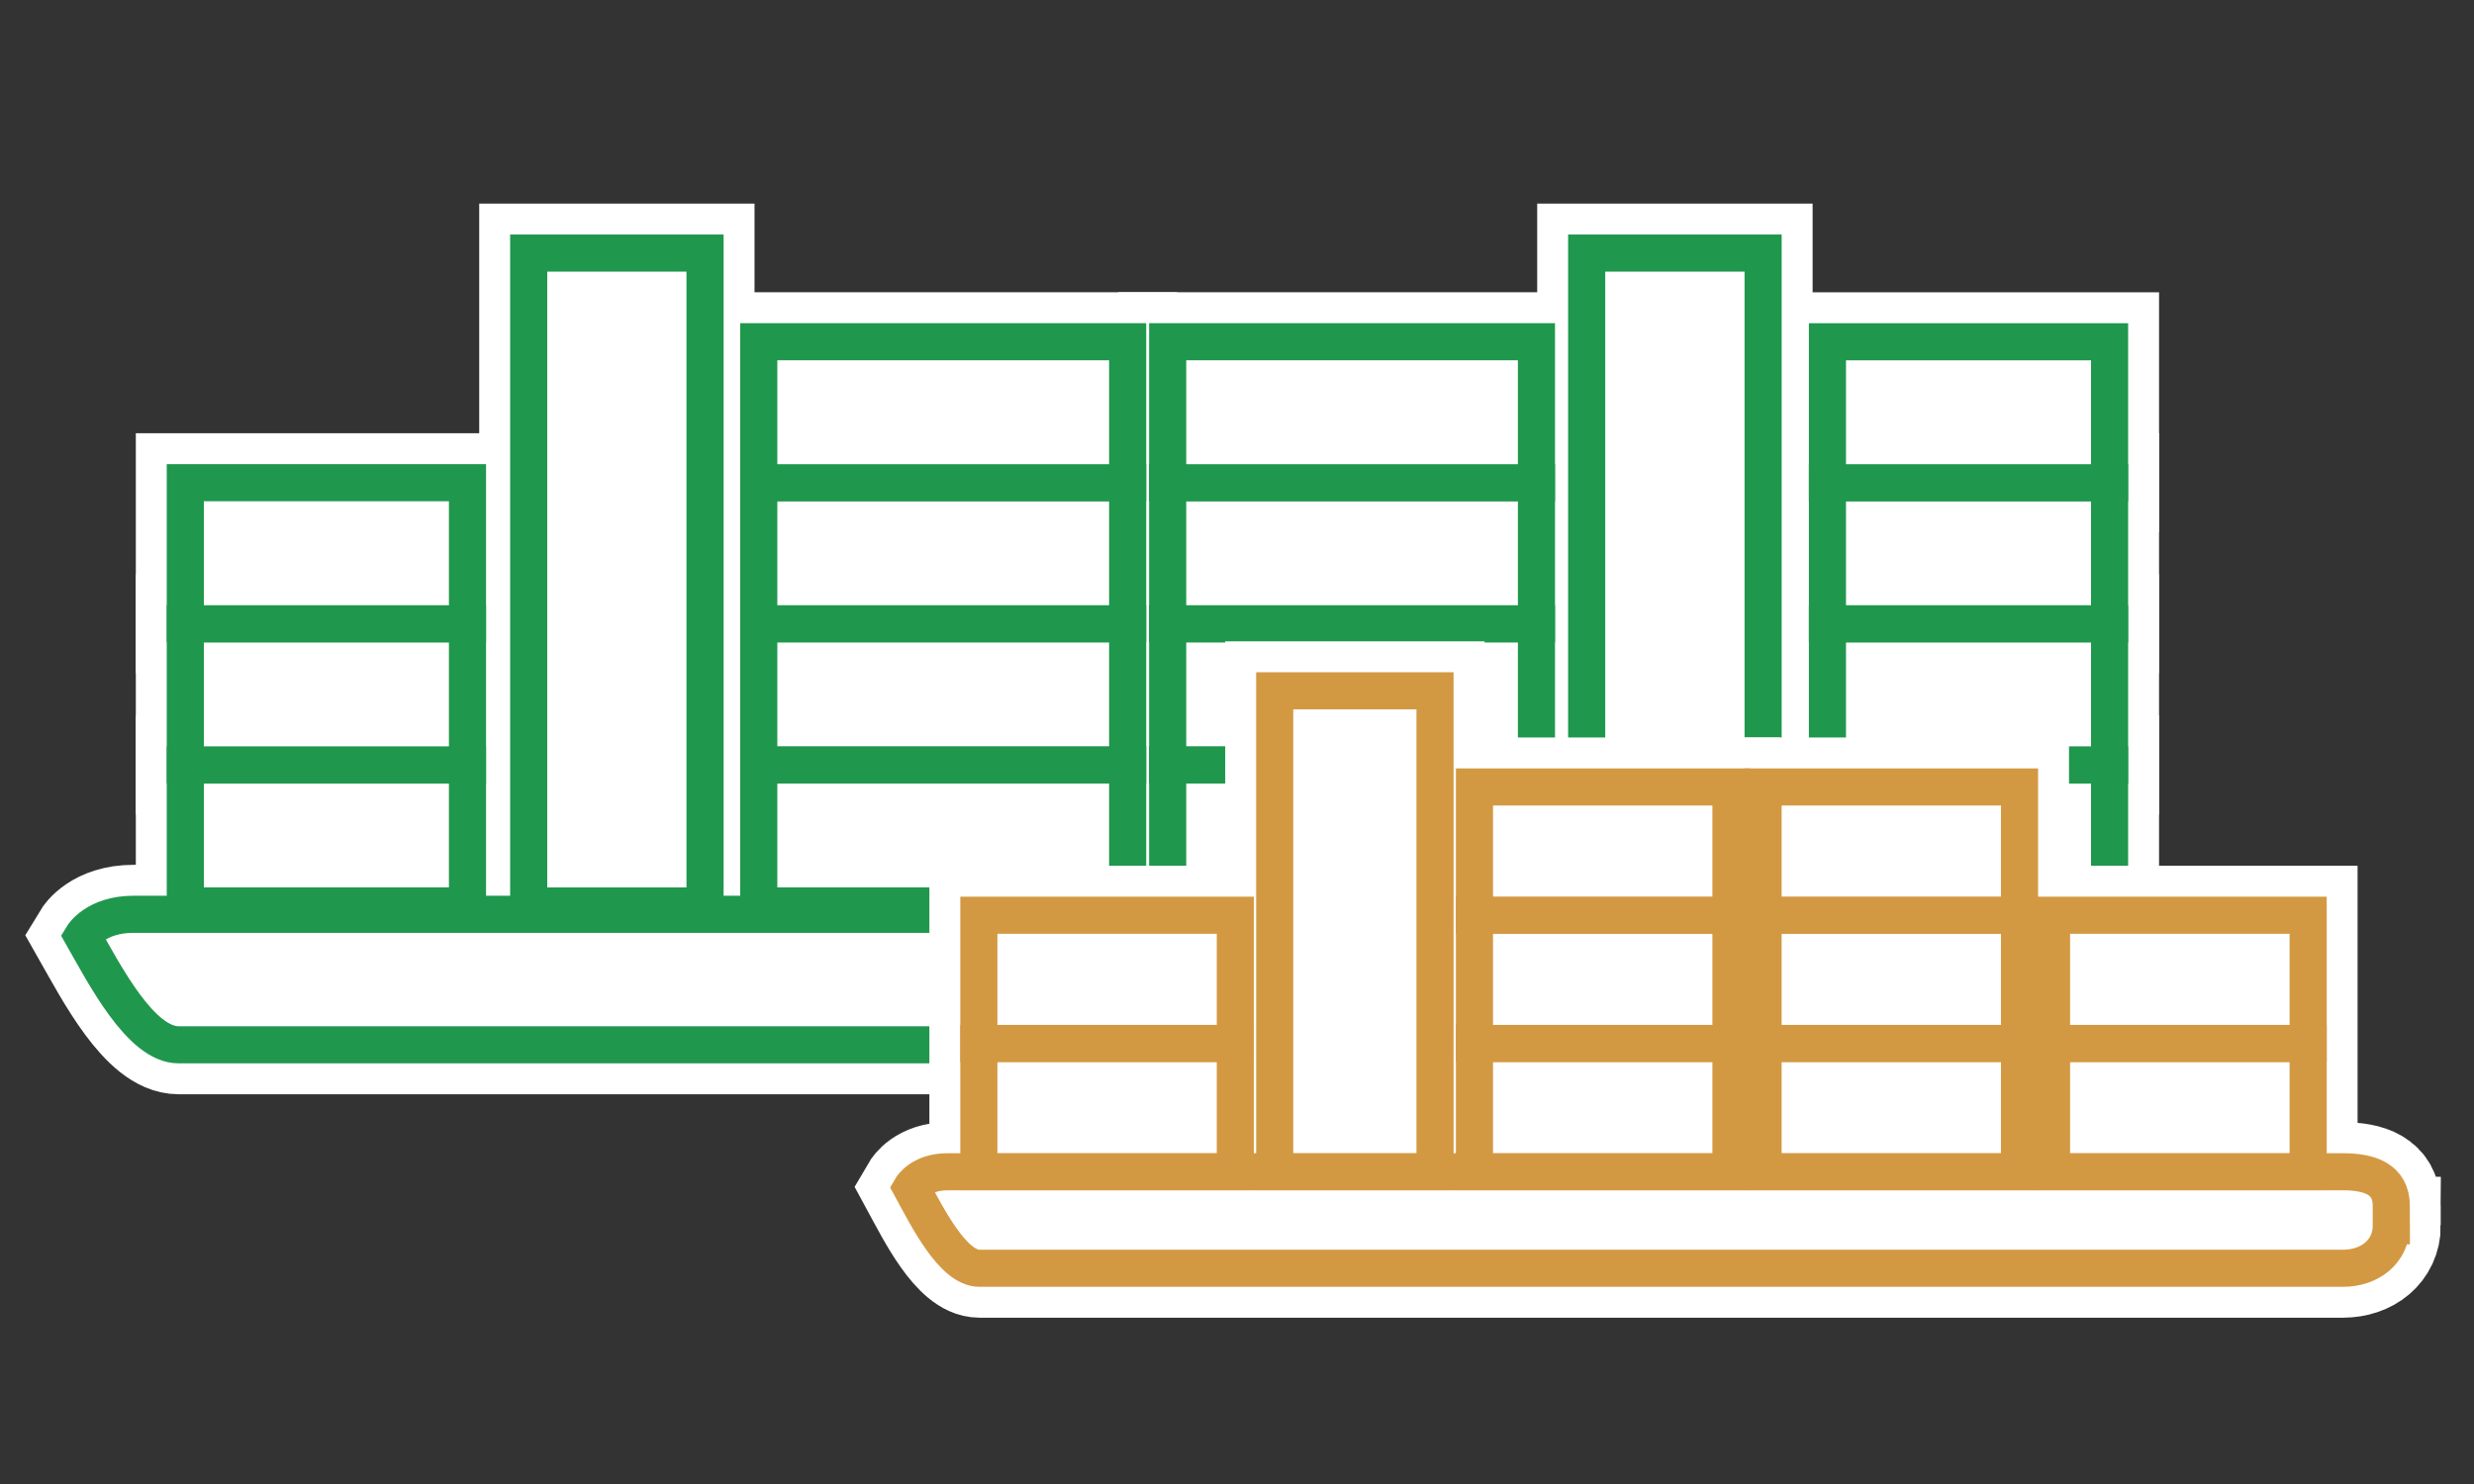
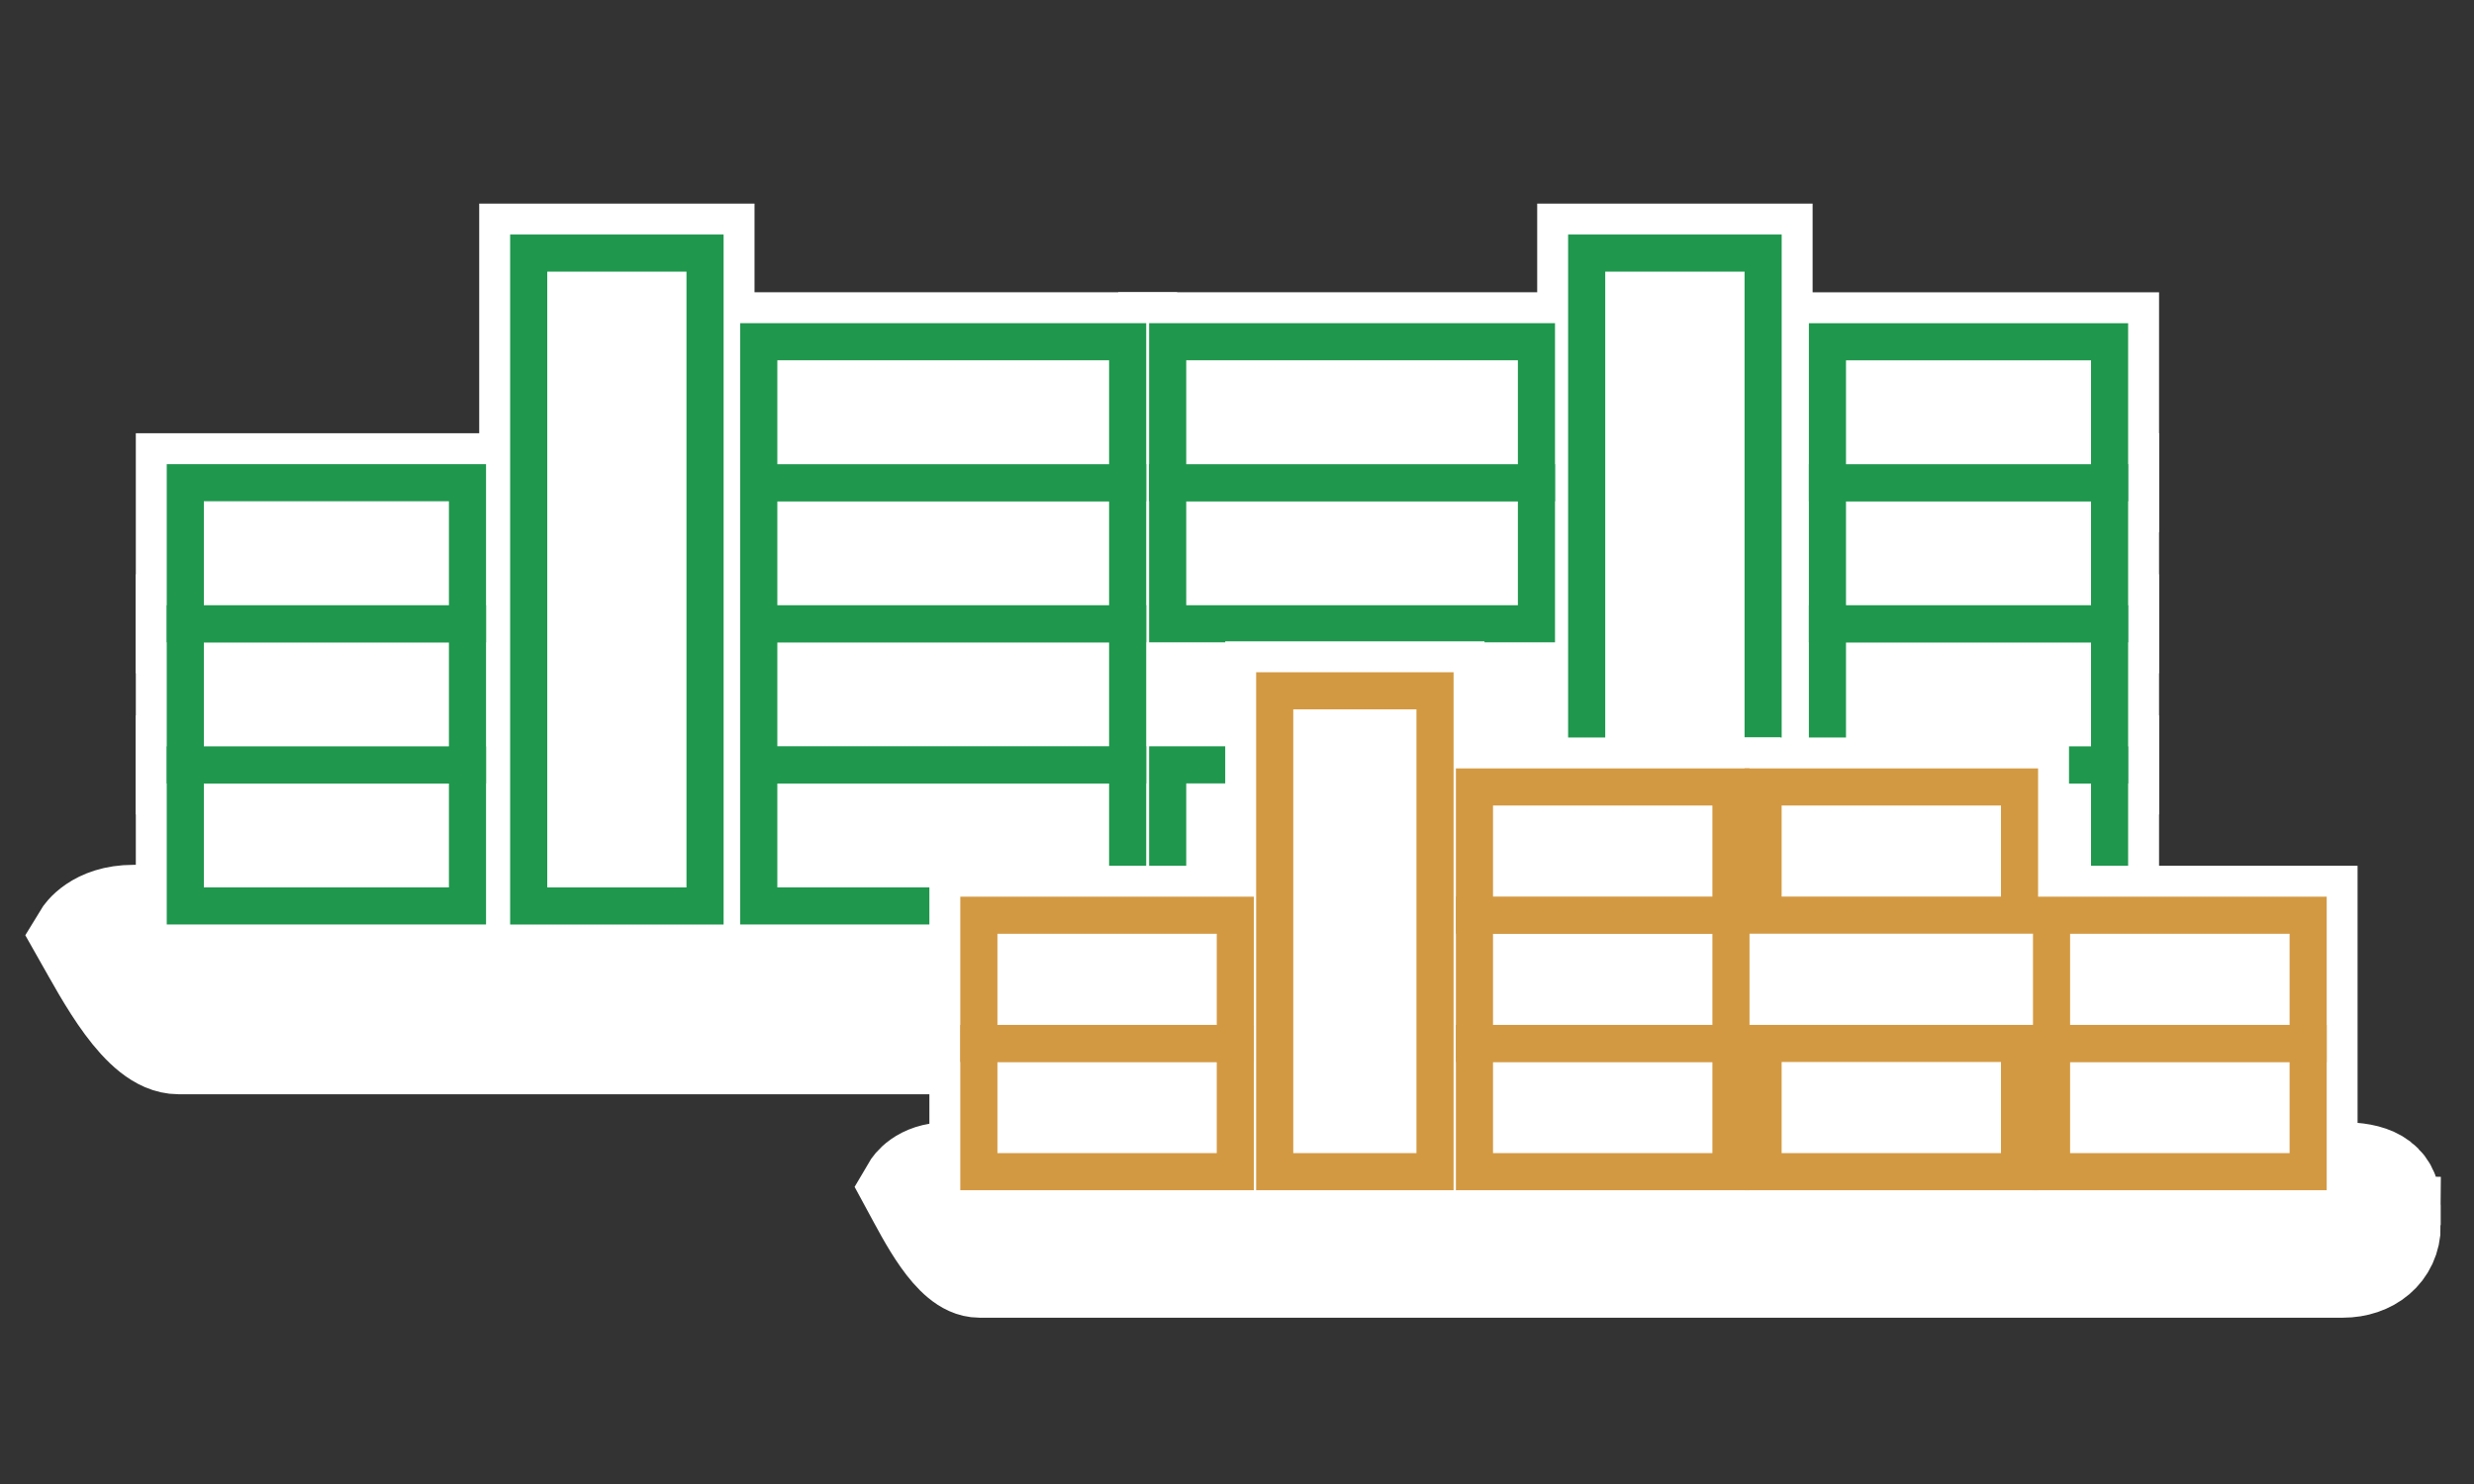
<svg xmlns="http://www.w3.org/2000/svg" version="1.1" x="0px" y="0px" width="50px" height="30px" viewBox="0 0 50 30" enable-background="new 0 0 50 30" xml:space="preserve">
  <rect x="0" y="0" width="50" height="30" fill="#333333" stroke="none" />
  <g id="ref." display="none">
</g>
  <g id="ref.img" display="none" opacity="0.2">
</g>
  <g id="container">
</g>
  <g id="TariffAndRates">
</g>
  <g id="BillOfLadingClauses">
</g>
  <g id="ServiceRoutes_1_">
</g>
  <g id="VesselParticulars_1_">
    <g id="vessel-a-border-white">
      <path fill="#FFFFFF" stroke="#FFFFFF" stroke-width="2" stroke-miterlimit="10" d="M43.911,19.945c0,0.727-0.62,1.176-1.385,1.176    H3.608c-0.762,0-1.49-1.41-1.938-2.199c0,0,0.265-0.439,1.027-0.439h39.826c0.767,0,1.385,0.199,1.385,0.928v0.535H43.911z" />
      <rect x="10.685" y="5.116" fill="#FFFFFF" stroke="#FFFFFF" stroke-width="2" stroke-miterlimit="10" width="3.564" height="13.199" />
      <rect x="32.067" y="5.116" fill="#FFFFFF" stroke="#FFFFFF" stroke-width="2" stroke-miterlimit="10" width="3.566" height="13.199" />
      <rect x="15.335" y="15.462" fill="#FFFFFF" stroke="#FFFFFF" stroke-width="2" stroke-miterlimit="10" width="7.455" height="2.852" />
      <rect x="23.599" y="15.462" fill="#FFFFFF" stroke="#FFFFFF" stroke-width="2" stroke-miterlimit="10" width="7.453" height="2.852" />
      <rect x="3.745" y="15.464" fill="#FFFFFF" stroke="#FFFFFF" stroke-width="2" stroke-miterlimit="10" width="5.703" height="2.85" />
      <rect x="36.933" y="15.464" fill="#FFFFFF" stroke="#FFFFFF" stroke-width="2" stroke-miterlimit="10" width="5.702" height="2.85" />
      <rect x="15.335" y="12.61" fill="#FFFFFF" stroke="#FFFFFF" stroke-width="2" stroke-miterlimit="10" width="7.455" height="2.851" />
      <rect x="23.599" y="12.61" fill="#FFFFFF" stroke="#FFFFFF" stroke-width="2" stroke-miterlimit="10" width="7.453" height="2.851" />
      <rect x="3.745" y="12.611" fill="#FFFFFF" stroke="#FFFFFF" stroke-width="2" stroke-miterlimit="10" width="5.703" height="2.852" />
      <rect x="36.933" y="12.611" fill="#FFFFFF" stroke="#FFFFFF" stroke-width="2" stroke-miterlimit="10" width="5.702" height="2.852" />
      <rect x="15.335" y="9.757" fill="#FFFFFF" stroke="#FFFFFF" stroke-width="2" stroke-miterlimit="10" width="7.455" height="2.853" />
      <rect x="23.599" y="9.757" fill="#FFFFFF" stroke="#FFFFFF" stroke-width="2" stroke-miterlimit="10" width="7.453" height="2.853" />
      <rect x="3.745" y="9.758" fill="#FFFFFF" stroke="#FFFFFF" stroke-width="2" stroke-miterlimit="10" width="5.703" height="2.852" />
      <rect x="36.933" y="9.758" fill="#FFFFFF" stroke="#FFFFFF" stroke-width="2" stroke-miterlimit="10" width="5.702" height="2.852" />
      <rect x="15.335" y="6.908" fill="#FFFFFF" stroke="#FFFFFF" stroke-width="2" stroke-miterlimit="10" width="7.455" height="2.851" />
      <rect x="23.599" y="6.908" fill="#FFFFFF" stroke="#FFFFFF" stroke-width="2" stroke-miterlimit="10" width="7.453" height="2.851" />
      <rect x="36.933" y="6.909" fill="#FFFFFF" stroke="#FFFFFF" stroke-width="2" stroke-miterlimit="10" width="5.702" height="2.85" />
    </g>
    <g id="vessel-a_2_">
-       <path fill="#FFFFFF" stroke="#1F974D" stroke-width="0.75" stroke-miterlimit="10" d="M43.911,19.945    c0,0.727-0.62,1.176-1.385,1.176H3.608c-0.762,0-1.49-1.41-1.938-2.199c0,0,0.265-0.439,1.027-0.439h39.826    c0.767,0,1.385,0.199,1.385,0.928v0.535H43.911z" />
      <rect x="10.685" y="5.116" fill="#FFFFFF" stroke="#1F974D" stroke-width="0.75" stroke-miterlimit="10" width="3.564" height="13.199" />
      <rect x="32.067" y="5.116" fill="#FFFFFF" stroke="#1F974D" stroke-width="0.75" stroke-miterlimit="10" width="3.566" height="13.199" />
      <rect x="15.335" y="15.462" fill="#FFFFFF" stroke="#1F974D" stroke-width="0.75" stroke-miterlimit="10" width="7.455" height="2.852" />
      <rect x="23.599" y="15.462" fill="#FFFFFF" stroke="#1F974D" stroke-width="0.75" stroke-miterlimit="10" width="7.453" height="2.852" />
      <rect x="3.745" y="15.464" fill="#FFFFFF" stroke="#1F974D" stroke-width="0.75" stroke-miterlimit="10" width="5.703" height="2.85" />
      <rect x="36.933" y="15.464" fill="#FFFFFF" stroke="#1F974D" stroke-width="0.75" stroke-miterlimit="10" width="5.702" height="2.85" />
      <rect x="15.335" y="12.61" fill="#FFFFFF" stroke="#1F974D" stroke-width="0.75" stroke-miterlimit="10" width="7.455" height="2.851" />
-       <rect x="23.599" y="12.61" fill="#FFFFFF" stroke="#1F974D" stroke-width="0.75" stroke-miterlimit="10" width="7.453" height="2.851" />
      <rect x="3.745" y="12.611" fill="#FFFFFF" stroke="#1F974D" stroke-width="0.75" stroke-miterlimit="10" width="5.703" height="2.852" />
      <rect x="36.933" y="12.611" fill="#FFFFFF" stroke="#1F974D" stroke-width="0.75" stroke-miterlimit="10" width="5.702" height="2.852" />
      <rect x="15.335" y="9.757" fill="#FFFFFF" stroke="#1F974D" stroke-width="0.75" stroke-miterlimit="10" width="7.455" height="2.853" />
      <rect x="23.599" y="9.757" fill="#FFFFFF" stroke="#1F974D" stroke-width="0.75" stroke-miterlimit="10" width="7.453" height="2.853" />
      <rect x="3.745" y="9.758" fill="#FFFFFF" stroke="#1F974D" stroke-width="0.75" stroke-miterlimit="10" width="5.703" height="2.852" />
      <rect x="36.933" y="9.758" fill="#FFFFFF" stroke="#1F974D" stroke-width="0.75" stroke-miterlimit="10" width="5.702" height="2.852" />
      <rect x="15.335" y="6.908" fill="#FFFFFF" stroke="#1F974D" stroke-width="0.75" stroke-miterlimit="10" width="7.455" height="2.851" />
      <rect x="23.599" y="6.908" fill="#FFFFFF" stroke="#1F974D" stroke-width="0.75" stroke-miterlimit="10" width="7.453" height="2.851" />
      <rect x="36.933" y="6.909" fill="#FFFFFF" stroke="#1F974D" stroke-width="0.75" stroke-miterlimit="10" width="5.702" height="2.85" />
    </g>
    <g id="vessel-c-border-white">
      <path fill="none" stroke="#FFFFFF" stroke-width="2" stroke-miterlimit="10" d="M48.327,24.766v-0.393    c0-0.539-0.438-0.686-0.979-0.686H19.147c-0.539,0-0.728,0.324-0.728,0.324c0.317,0.584,0.835,1.627,1.375,1.627h27.557    c0.54,0,0.979-0.334,0.979-0.873H48.327z" />
      <rect x="25.762" y="13.965" fill="none" stroke="#FFFFFF" stroke-width="2" stroke-miterlimit="10" width="3.24" height="9.721" />
      <polygon fill="none" stroke="#FFFFFF" stroke-width="2" stroke-miterlimit="10" points="34.982,21.094 34.982,18.502     29.799,18.502 29.799,21.094 29.799,23.686 34.982,23.686   " />
      <polygon fill="none" stroke="#FFFFFF" stroke-width="2" stroke-miterlimit="10" points="40.814,21.094 40.814,18.502     35.632,18.502 35.632,21.094 35.632,23.686 40.814,23.686   " />
      <polygon fill="none" stroke="#FFFFFF" stroke-width="2" stroke-miterlimit="10" points="46.647,21.094 46.647,18.502     41.462,18.502 41.462,21.094 41.462,23.686 46.647,23.686   " />
      <polygon fill="none" stroke="#FFFFFF" stroke-width="2" stroke-miterlimit="10" points="24.966,21.094 24.966,18.502     19.783,18.502 19.783,21.094 19.783,23.686 24.966,23.686   " />
      <rect x="29.799" y="15.909" fill="none" stroke="#FFFFFF" stroke-width="2" stroke-miterlimit="10" width="5.184" height="2.591" />
      <rect x="35.632" y="15.909" fill="none" stroke="#FFFFFF" stroke-width="2" stroke-miterlimit="10" width="5.183" height="2.591" />
    </g>
    <g id="vessel-c_2_">
-       <path fill="#FFFFFF" stroke="#D39942" stroke-width="0.75" stroke-miterlimit="10" d="M48.33,24.766    c0,0.539-0.438,0.873-0.979,0.873H19.795c-0.54,0-1.058-1.043-1.375-1.627c0,0,0.188-0.324,0.728-0.324h28.201    c0.541,0,0.979,0.146,0.979,0.686v0.393H48.33z" />
      <rect x="25.762" y="13.965" fill="#FFFFFF" stroke="#D39942" stroke-width="0.75" stroke-miterlimit="10" width="3.24" height="9.721" />
      <rect x="29.799" y="21.094" fill="#FFFFFF" stroke="#D39942" stroke-width="0.75" stroke-miterlimit="10" width="5.184" height="2.592" />
      <rect x="35.632" y="21.094" fill="#FFFFFF" stroke="#D39942" stroke-width="0.75" stroke-miterlimit="10" width="5.183" height="2.592" />
      <rect x="41.462" y="21.094" fill="#FFFFFF" stroke="#D39942" stroke-width="0.75" stroke-miterlimit="10" width="5.186" height="2.592" />
      <rect x="19.783" y="21.094" fill="#FFFFFF" stroke="#D39942" stroke-width="0.75" stroke-miterlimit="10" width="5.183" height="2.592" />
      <rect x="29.799" y="18.502" fill="#FFFFFF" stroke="#D39942" stroke-width="0.75" stroke-miterlimit="10" width="5.184" height="2.592" />
-       <rect x="35.632" y="18.502" fill="#FFFFFF" stroke="#D39942" stroke-width="0.75" stroke-miterlimit="10" width="5.183" height="2.592" />
      <rect x="41.462" y="18.502" fill="#FFFFFF" stroke="#D39942" stroke-width="0.75" stroke-miterlimit="10" width="5.186" height="2.592" />
      <rect x="19.783" y="18.502" fill="#FFFFFF" stroke="#D39942" stroke-width="0.75" stroke-miterlimit="10" width="5.183" height="2.592" />
      <rect x="29.799" y="15.909" fill="#FFFFFF" stroke="#D39942" stroke-width="0.75" stroke-miterlimit="10" width="5.184" height="2.591" />
      <rect x="35.632" y="15.909" fill="#FFFFFF" stroke="#D39942" stroke-width="0.75" stroke-miterlimit="10" width="5.183" height="2.591" />
    </g>
  </g>
  <g id="Intermodal_Services" display="none">
</g>
  <g id="Intermodal_Services_x5F_ver2" display="none">
</g>
  <g id="Intermodal_Services_x5F_ver3">
</g>
  <g id="eCommerce">
</g>
</svg>